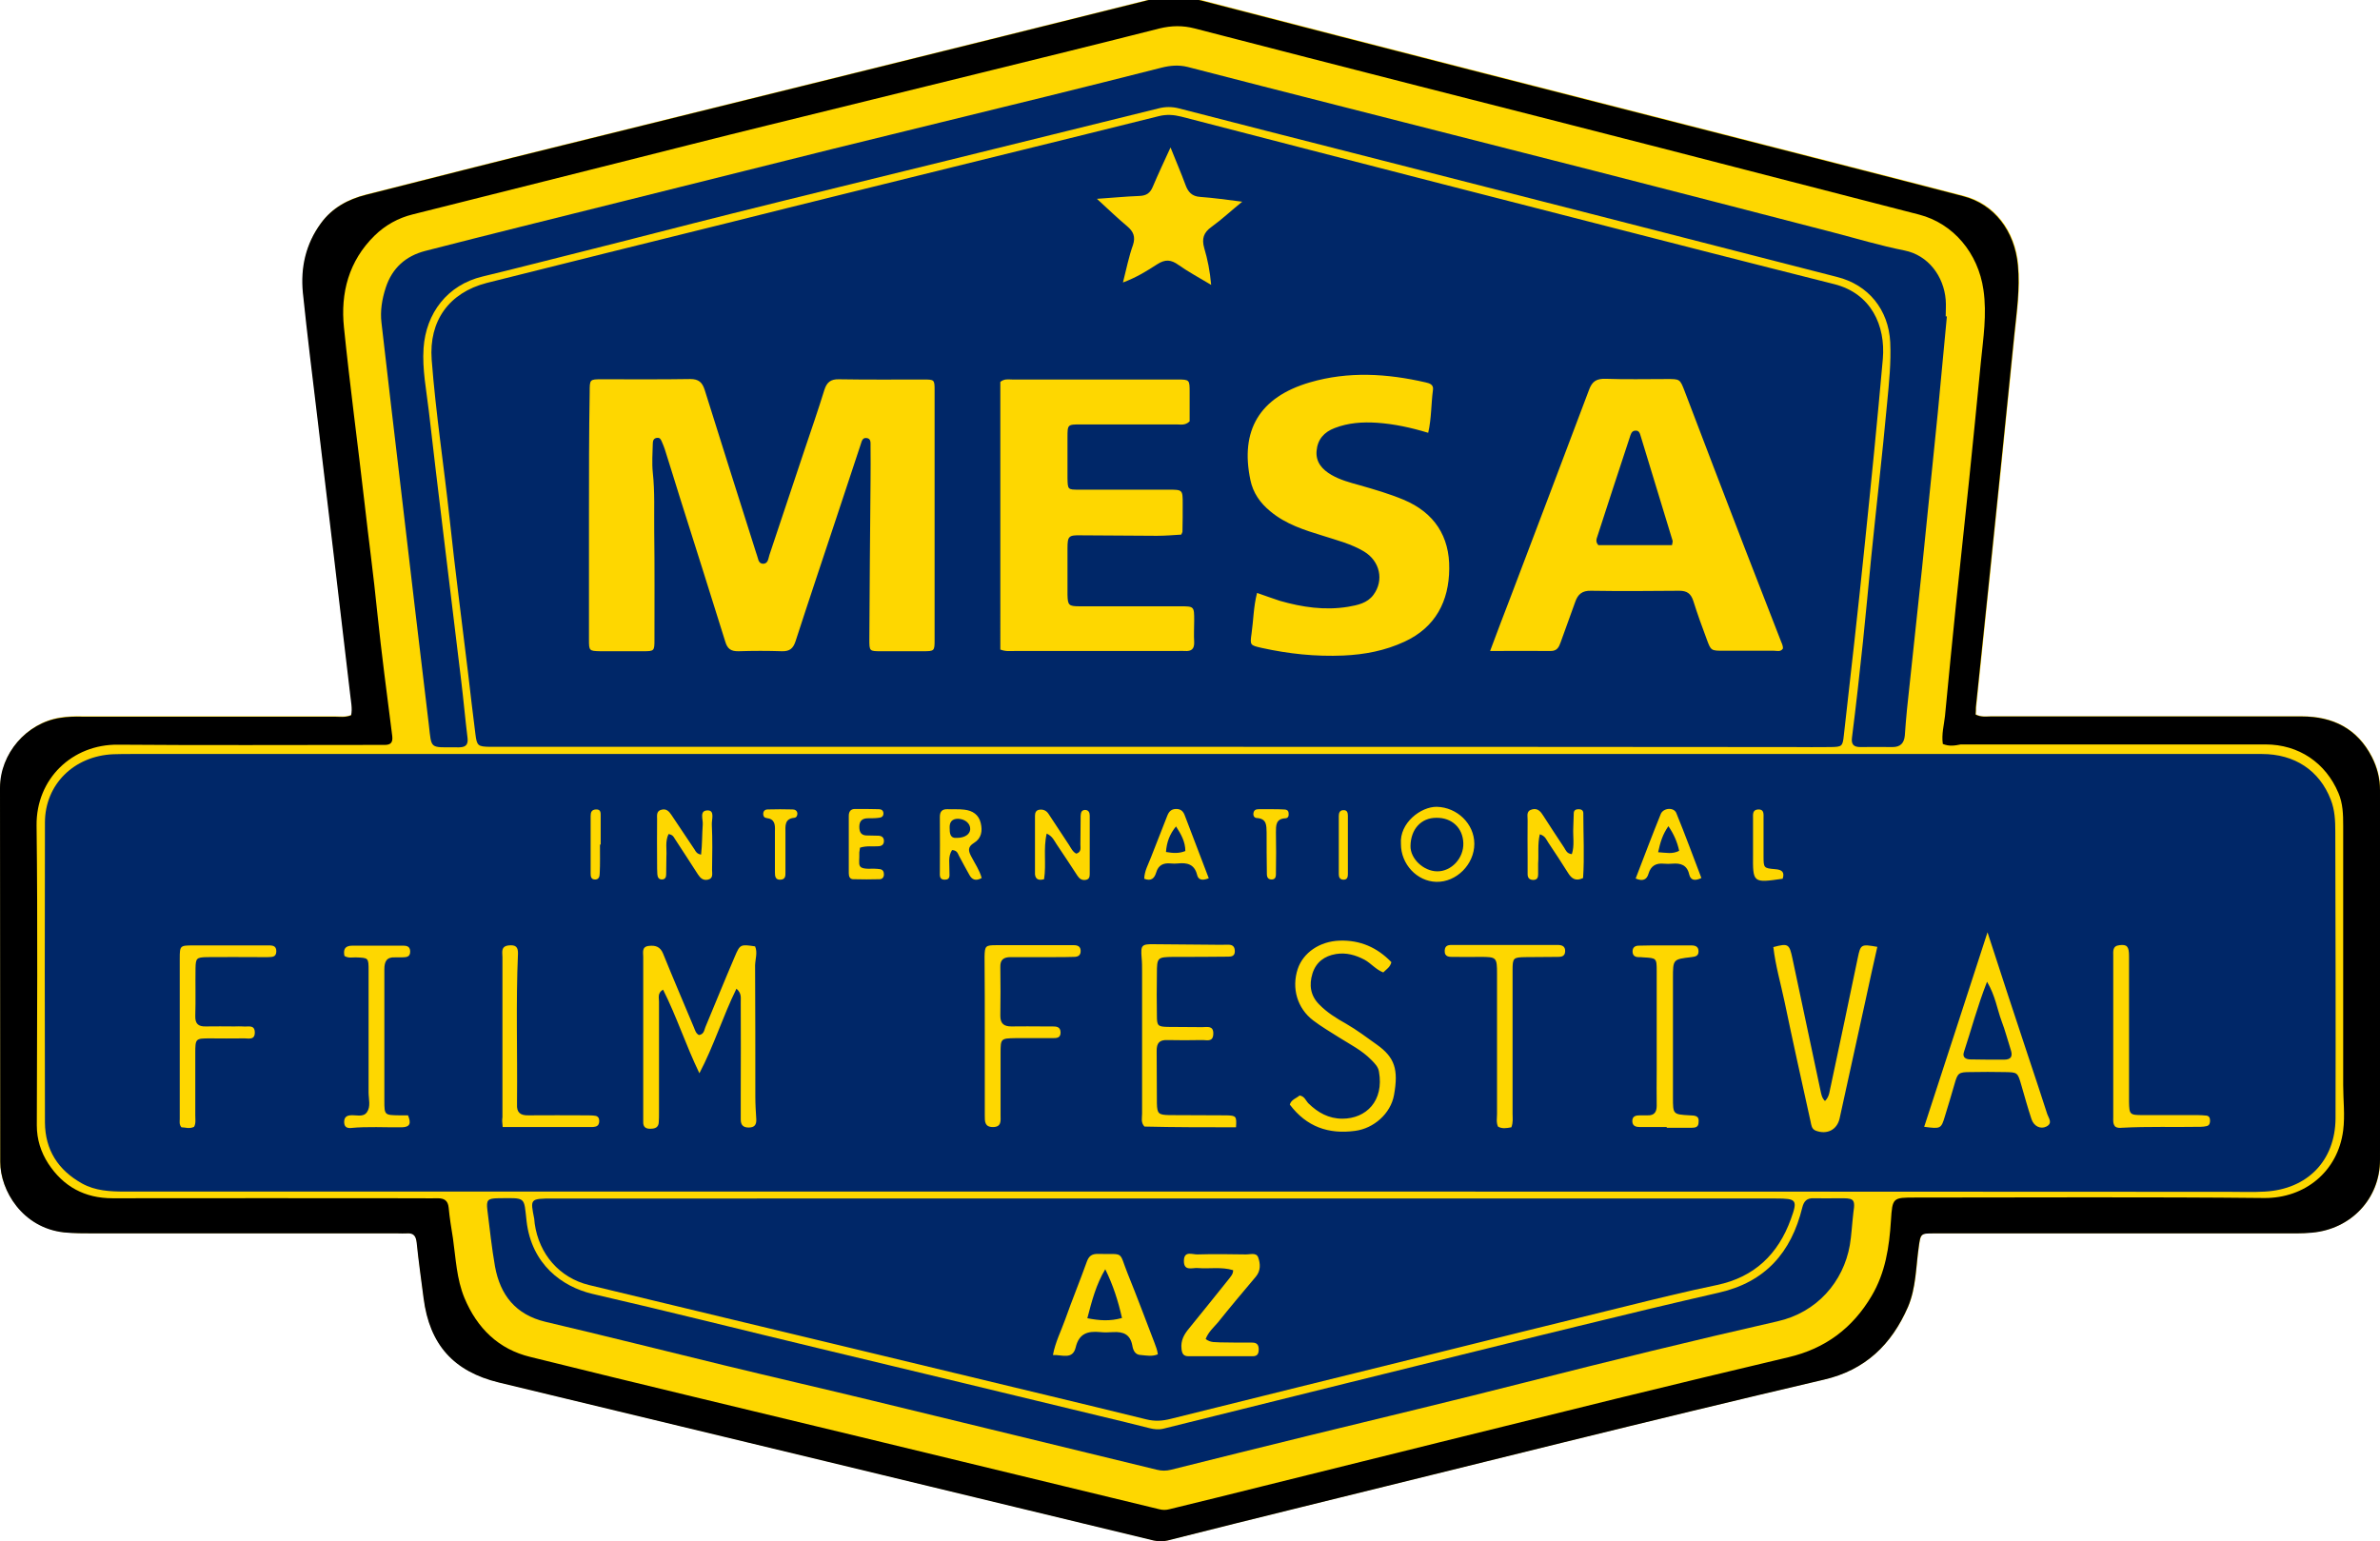
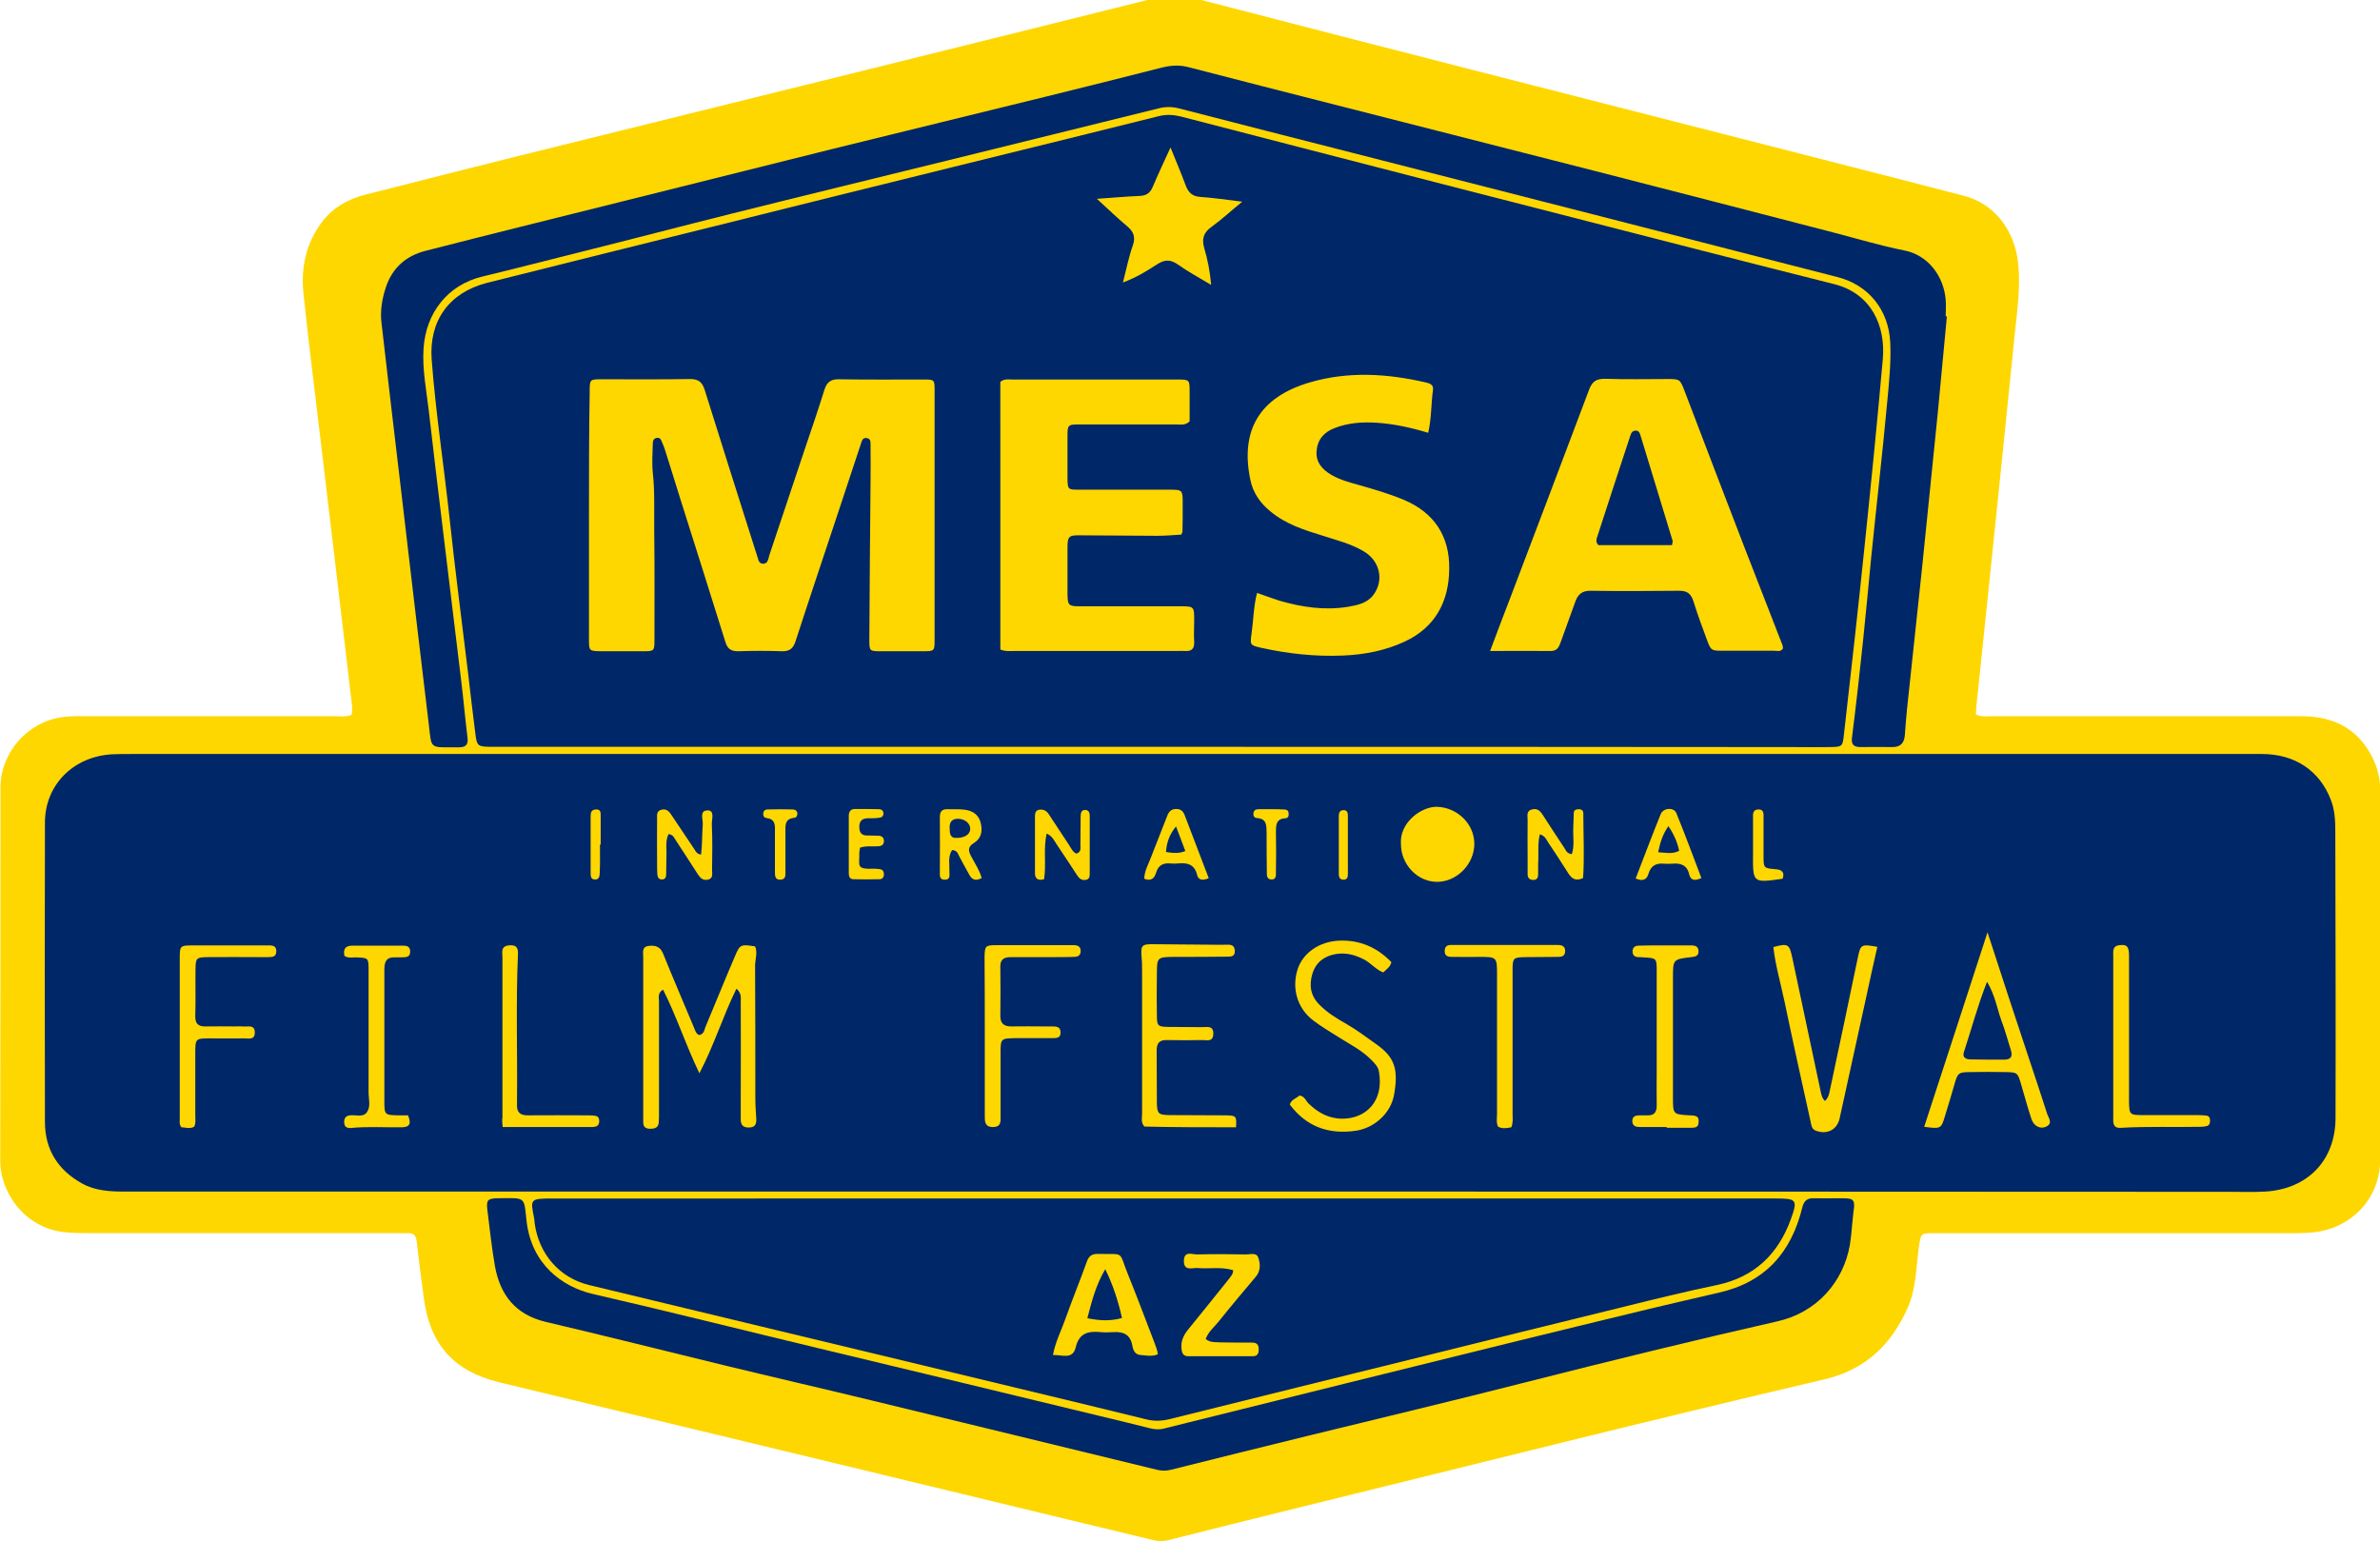
<svg xmlns="http://www.w3.org/2000/svg" id="Layer_1" x="0px" y="0px" viewBox="0 0 995.7 645" style="enable-background:new 0 0 995.7 645;" xml:space="preserve">
  <style type="text/css">	.st0{fill:#FED700;}	.st1{fill:#002768;}</style>
  <g>
    <g id="W3O7CE_00000048460629280768934410000009402489582323748231_">
      <g>
        <path class="st0" d="M826.6,298.9c2.4,1.2,4.4,0.8,6.4,0.8c43.3,0,86.7,0,130,0c13.1,0,23.3,5.1,29.4,17c2.2,4.3,3.4,9,3.4,13.9    c0,51.5,0.1,103,0,154.5c0,16.4-12.1,29.1-28.4,30.6c-2.2,0.2-4.3,0.3-6.5,0.3c-50.5,0-101,0-151.5,0c-5.8,0-5.8,0-6.6,5.8    c-1.2,8.4-1.1,17-4.5,25c-6.9,15.8-17.9,26.4-35.1,30.4c-73.2,17.1-146,35.5-218.9,53.4c-18.6,4.6-37.2,9.2-55.7,13.9    c-2,0.5-3.9,0.4-5.9,0c-91.3-22.1-182.6-44.1-273.9-66.1c-18.9-4.6-29-15.8-31.5-35.3c-1-7.8-2.1-15.5-2.9-23.3    c-0.3-2.6-1.2-4-4-3.8c-1.3,0.1-2.7,0-4,0c-42.3,0-84.7,0-127,0c-4.2,0-8.4,0-12.5-0.4C9.4,513.6,0.1,498,0.1,486    c0.1-52.2,0.1-104.3,0.1-156.5c0-14.3,11-27.1,25.1-29.3c3.1-0.5,6.3-0.6,9.5-0.5c35.2,0,70.3,0,105.5,0c2.1,0,4.3,0.4,6.8-0.6    c0.6-2.8-0.1-5.8-0.4-8.7c-4.5-38.5-9.1-77.1-13.7-115.6c-2.1-17.5-4.3-35.1-6.1-52.6c-1-10.4,1.2-20.3,7.5-28.9    c4.7-6.5,11.4-10.1,19-12c27.3-6.9,54.6-13.9,81.9-20.6c82-20.3,164-40.5,245.9-61c7.4-1.9,14.1-1.6,21.4,0.3    c75.1,19.5,150.3,38.7,225.5,57.9c31.1,8,62.3,15.9,93.4,24c12.9,3.3,21.6,14.5,22.9,29c0.9,9.7-0.5,19.3-1.5,28.9    c-3.5,34.8-7.1,69.6-10.7,104.4c-1.8,17.2-3.6,34.5-5.4,51.7C826.8,296.7,826.7,297.7,826.6,298.9z" />
      </g>
    </g>
    <g id="W3O7CE_00000129190521328096390760000005670253984996625054_">
      <g>
-         <path d="M826.5,299c2.4,1.2,4.4,0.8,6.4,0.8c43.3,0,86.7,0,130,0c13.1,0,23.3,5.1,29.4,17c2.2,4.3,3.4,9,3.4,13.9    c0,51.5,0.1,103,0,154.5c0,16.4-12.1,29.1-28.4,30.6c-2.2,0.2-4.3,0.3-6.5,0.3c-50.5,0-101,0-151.5,0c-5.8,0-5.8,0-6.6,5.8    c-1.2,8.4-1.1,17-4.5,25c-6.9,15.8-17.9,26.4-35.1,30.4c-73.2,17.1-146,35.5-218.9,53.4c-18.6,4.6-37.2,9.2-55.7,13.9    c-2,0.5-3.9,0.4-5.9,0c-91.3-22.1-182.6-44.1-273.9-66.1c-18.9-4.6-29-15.8-31.5-35.3c-1-7.8-2.1-15.5-2.9-23.3    c-0.3-2.6-1.2-4-4-3.8c-1.3,0.1-2.7,0-4,0c-42.3,0-84.7,0-127,0c-4.2,0-8.4,0-12.5-0.4c-17.4-1.9-26.7-17.5-26.7-29.5    C0.1,434,0,381.9,0,329.7c0-14.3,11-27.1,25.1-29.3c3.1-0.5,6.3-0.6,9.5-0.5c35.2,0,70.3,0,105.5,0c2.1,0,4.3,0.4,6.8-0.6    c0.6-2.8-0.1-5.8-0.4-8.7c-4.5-38.5-9.1-77.1-13.7-115.6c-2.1-17.5-4.3-35.1-6.1-52.6c-1-10.4,1.2-20.3,7.5-28.9    c4.7-6.5,11.4-10.1,19-12c27.3-6.9,54.6-13.9,81.9-20.6c82-20.3,164-40.5,245.9-61c7.4-1.9,14.1-1.6,21.4,0.3    c75.1,19.5,150.3,38.7,225.5,57.9c31.1,8,62.3,15.9,93.4,24c12.9,3.3,21.6,14.5,22.9,29c0.9,9.7-0.5,19.3-1.5,28.9    c-3.5,34.8-7.1,69.6-10.7,104.4c-1.8,17.2-3.6,34.5-5.4,51.7C826.6,296.9,826.6,297.9,826.5,299z M812.8,311.3    c-0.6-4.1,0.5-7.9,0.9-11.6c1.5-15.6,3-31.1,4.6-46.7c1.8-17.4,3.7-34.7,5.5-52.1c1.7-16.4,3.3-32.8,4.9-49.2    c1-10.1,2.6-20.1,1.1-30.4c-2.2-15.4-12.6-27.8-26.9-31.5c-35.8-9.2-71.6-18.5-107.3-27.7c-34.2-8.8-68.4-17.5-102.5-26.2    c-31.1-8-62.2-15.9-93.3-24c-5-1.3-9.7-1.2-14.7,0c-25.2,6.4-50.4,12.6-75.6,18.8c-29.4,7.3-58.8,14.4-88.2,21.7    c-21.2,5.2-42.3,10.6-63.4,15.9c-28.4,7.1-56.8,14.3-85.2,21.4c-6.1,1.5-11.5,4.5-16,8.9c-10.8,10.6-14.3,24-12.8,38.4    c2.5,24.5,5.8,48.9,8.6,73.4c1.7,15.2,3.8,30.4,5.3,45.6c1.8,17.4,4.1,34.7,6.3,52c0.3,2.7-0.6,3.7-3.2,3.7c-1.2,0-2.3,0-3.5,0    c-36,0-72,0.2-108-0.1c-19.2-0.2-34.3,14.3-34.1,33.8c0.5,41.8,0.2,83.7,0.1,125.5c0,5.9,1.7,11.2,4.8,16    c6.3,9.6,15.2,14.5,26.9,14.5c43-0.1,86,0,129,0c2.3,0,4.7,0.1,7,0c2.7,0,4.3,0.9,4.6,3.9c0.4,4.3,1.1,8.6,1.8,12.9    c1.2,8.4,1.5,16.9,4.8,24.9c5.3,12.7,14.3,21.5,27.6,24.7c45.9,11.4,91.9,22.3,137.8,33.4c41.7,10.1,83.5,20.2,125.2,30.3    c1.5,0.4,2.9,0.4,4.4,0c13.1-3.2,26.2-6.4,39.3-9.7c49.1-12.2,98.2-24.4,147.4-36.5c24.1-5.9,48.2-11.7,72.3-17.4    c15.3-3.6,26.7-12.1,34.7-25.6c5.8-9.8,7.4-20.5,8.1-31.6c0.6-9.6,0.8-9.6,10.2-9.6c48.7,0,97.3-0.3,146,0.2    c17,0.1,30.8-11.1,33-28.3c0.8-6.4,0-12.6,0-19c0-36.2,0-72.3,0-108.5c0-4.7-0.1-9.3-2-13.7c-5.3-12.6-16.6-20.3-30.5-20.3    c-42.5,0-85,0-127.5,0C817.8,312,815.5,312.4,812.8,311.3z" />
        <path class="st1" d="M497.6,498.6c-148.5,0-296.9,0-445.4,0c-6.2,0-12.3-0.3-17.9-3.4c-10-5.6-15.4-14-15.5-25.5    c-0.1-41.8-0.1-83.7,0-125.5c0-15.9,12.1-27.9,28.6-28.6c2.7-0.1,5.3-0.1,8-0.1c249.8,0,499.6,0,749.4,0c47.2,0,94.3,0,141.5,0    c13.7,0,24.1,6.9,28.8,19.1c1.7,4.3,1.9,8.8,1.9,13.3c0.1,40,0.2,80,0.1,120c-0.1,17.8-11.8,29.7-29.5,30.7c-5,0.3-10,0.1-15,0.1    C787.5,498.6,642.5,498.6,497.6,498.6z M315.9,396c-6.1-0.9-6.3-0.9-8.5,4.3c-4.2,9.8-8.2,19.7-12.3,29.5c-0.5,1.3-0.6,3-2.7,3.3    c-1.3-0.7-1.6-2-2.1-3.2c-4.3-10.3-8.7-20.5-12.9-30.9c-1.2-2.9-3.2-3.5-5.9-3.2c-3.1,0.3-2.4,2.7-2.4,4.6c0,22.5,0,45,0,67.5    c0,0.5,0,1,0,1.5c-0.1,2.2,1.1,3,3.1,2.9c1.8,0,3.3-0.5,3.4-2.7c0.1-1.3,0.1-2.7,0.1-4c0-15.5,0-31,0-46.5c0-1.6-0.7-3.6,1.7-5    c5.7,11.3,9.5,23.2,15.2,35c6.1-11.6,9.8-23.8,15.5-35.4c2.4,2.1,1.7,4.1,1.8,5.8c0.1,12.7,0,25.3,0,38c0,3.7,0,7.3,0,11    c0,2.3,1.1,3.3,3.3,3.3c2.4,0,3.3-1.1,3.2-3.4c-0.2-3.2-0.4-6.3-0.4-9.5c0-18.3,0-36.6-0.1-55C316,401.2,317,398.5,315.9,396z     M763.5,460.7c-1.3-1.3-1.5-2.7-1.8-4c-3.9-18.5-7.9-37.1-11.8-55.6c-1.3-6.1-1.7-6.5-8-4.8c0.9,7.8,3.1,15.3,4.7,22.9    c3.5,16.8,7.2,33.5,10.9,50.2c0.3,1.4,0.4,3,2.1,3.7c4.7,1.8,8.9-0.3,10-5c3.6-16.6,7.3-33.1,10.9-49.7    c1.6-7.4,3.2-14.8,4.9-22.2c-6.8-1.2-7-1.1-8.2,4.7c-3.7,17.7-7.4,35.5-11.2,53.2C765.4,456.3,765.5,458.8,763.5,460.7z     M831.5,390.1c-9,27.7-17.7,54.5-26.5,81.4c6.9,0.9,7.1,0.9,8.7-4.5c1.4-4.5,2.7-8.9,4-13.4c1.3-4.6,1.7-5,6.6-5    c4.8-0.1,9.7-0.1,14.5,0c5.2,0.1,5.3,0.1,6.8,5.3c1.4,4.8,2.7,9.6,4.3,14.4c1,3,3.8,4.3,6.2,3.1c2.8-1.4,1-3.5,0.4-5.2    c-2.5-7.9-5.2-15.8-7.8-23.7C843,425.4,837.4,408.3,831.5,390.1z M582.1,402.6c-5.9-6.1-13-9.3-21.7-9c-8.3,0.3-15.2,5-17.5,11.9    c-2.6,8-0.2,16.4,6.5,21.5c3.4,2.6,7.2,4.8,10.8,7.1c4.6,2.9,9.6,5.4,13.5,9.4c1.4,1.4,2.9,2.9,3.2,4.9    c2.2,12.3-5.4,19.7-15.3,19.7c-5.7,0-10.2-2.5-14.2-6.4c-1.1-1.1-1.6-3-3.7-3.3c-1.4,1.2-3.5,1.7-4.1,3.8    c7,9.3,16.2,12.5,27.3,11c7.8-1,14.9-7.2,16.3-15c1.9-10.6,0.4-15.7-7.2-21.1c-4.2-3-8.3-6.1-12.8-8.7c-4.1-2.3-8-4.7-11.3-8.1    c-3.7-3.7-4.3-8.2-2.8-13c1.5-4.7,5-7.3,9.8-8.1c4.3-0.7,8.2,0.4,12,2.4c2.7,1.5,4.7,4.1,7.8,5.3    C580.1,405.5,581.6,404.7,582.1,402.6z M517.1,471.7c0.3-4.6,0.1-4.9-4-5c-8-0.1-16,0-24-0.1c-4.4-0.1-5-0.6-5.1-4.9    c-0.1-7.3,0-14.6-0.1-22c0-3.2,1.1-4.6,4.4-4.5c4.8,0.1,9.7,0.1,14.5,0c1.9-0.1,4.7,1.1,4.8-2.6c0.1-3.6-2.6-2.8-4.6-2.8    c-4.8-0.1-9.7,0-14.5-0.1c-4.1-0.1-4.5-0.5-4.5-4.7c-0.1-5.8-0.1-11.7,0-17.5c0-6.9,0.2-7,6.9-7.1c7.7,0,15.3,0,23-0.1    c1.4,0,2.7-0.3,2.7-2.2c0-1.8-0.7-2.8-2.7-2.8c-2.5,0.1-5,0-7.5,0c-7.8-0.1-15.6-0.1-23.5-0.2c-5.3-0.1-5.7,0.4-5.3,5.5    c0.2,2,0.2,4,0.2,6c0,19.8,0,39.6,0,59.4c0,1.8-0.6,3.7,1,5.4C491.4,471.7,504.1,471.7,517.1,471.7z M81.2,471.5    c0.8-1.4,0.5-3.1,0.5-4.8c0-8.7,0-17.3,0-26c0-6.1,0.1-6.2,6.1-6.2c4.7,0,9.3,0.1,14,0c1.9-0.1,4.9,1,4.8-2.6    c-0.1-3.4-3.1-2.1-5-2.4c-1.1-0.1-2.3,0-3.5,0c-4,0-8-0.1-12,0c-3.2,0.1-4.5-1.2-4.4-4.4c0.2-6.7,0-13.3,0.1-20    c0.1-4.1,0.4-4.5,4.7-4.6c7.3-0.1,14.7,0,22,0c1.2,0,2.3,0,3.5,0c1.6-0.1,3.5,0.2,3.6-2.3c0.1-2.8-2-2.6-3.8-2.6    c-0.3,0-0.7,0-1,0c-10,0-20,0-30,0c-5.5,0-5.6,0.1-5.6,5.6c0,22.3,0,44.6,0,67c0,1.1-0.3,2.3,0.7,3.5    C77.5,471.7,79.2,472.5,81.2,471.5z M412,433.3c0,11.2,0,22.3,0,33.5c0,2.4-0.1,4.8,3.4,4.8c3.7,0,3.2-2.7,3.2-5    c0-8.7,0-17.3,0-26c0-6,0.1-6.1,6.2-6.2c5.2,0,10.3,0,15.5,0c1.7,0,3.5,0,3.4-2.5c-0.1-2.4-1.9-2.4-3.6-2.4c-1.2,0-2.3,0-3.5,0    c-4.5,0-9-0.1-13.5,0c-3,0-4.6-1.1-4.6-4.4c0.1-6.8,0.1-13.7,0-20.5c-0.1-3.1,1.5-4.1,4.3-4.1c6,0,12,0,18,0c2.8,0,5.7,0,8.5-0.1    c1.8,0,2.9-0.7,2.8-2.7c-0.1-1.7-1.3-2.2-2.8-2.2c-0.7,0-1.3,0-2,0c-10.2,0-20.3,0-30.5,0c-4.5,0-4.8,0.3-4.9,4.8    C412,411.3,412,422.3,412,433.3z M632.3,471.7c0.8-2.1,0.5-3.9,0.5-5.7c0-20,0-40,0-60c0-5.2,0.3-5.4,5.3-5.5    c4.5-0.1,9,0,13.5-0.1c1.5,0,3.1-0.1,3.2-2.3c0.1-2.3-1.5-2.7-3.3-2.7c-14.5,0-29,0-43.5,0c-1.7,0-3.5-0.1-3.6,2.4    c-0.1,2.8,2.1,2.6,3.9,2.6c3.7,0.1,7.3,0,11,0c6.8,0,7,0.2,7,7.1c0,19.5,0,39,0,58.5c0,1.8-0.4,3.6,0.4,5.4    C628.4,472.4,630.2,472.1,632.3,471.7z M697.3,471.6c0,0.1,0,0.2,0,0.3c3.5,0,7,0,10.5,0c1.5,0,2.7-0.3,2.8-2    c0.1-1.2,0.2-2.4-1.2-2.9c-0.8-0.3-1.6-0.2-2.5-0.3c-7-0.4-7-0.4-7-7.5c0-16.6,0-33.3,0-49.9c0-7.9,0-7.9,7.7-8.8    c1.6-0.2,3-0.4,3-2.4c0-2-1.3-2.5-3-2.5c-4.2,0-8.3,0-12.5,0c-3.2,0-6.3,0-9.5,0.1c-1.5,0-2.6,0.7-2.6,2.4c0,1.7,1,2.4,2.5,2.4    c0.7,0,1.3,0,2,0.1c5.5,0.3,5.6,0.3,5.6,5.7c0,13.8,0,27.6,0,41.4c0,5-0.1,10,0,15c0,2.7-1.1,4.1-3.8,4c-1,0-2,0-3,0    c-1.8,0-3.5,0.2-3.4,2.6c0.1,2,1.7,2.3,3.2,2.3C690,471.6,693.7,471.6,697.3,471.6z M170.7,466.7c-1.4,0-2.6,0-3.7,0    c-6.1-0.1-6.2-0.1-6.2-6.1c0-10,0-20,0-30c0-8.3,0-16.7,0-25c0-3.2,0.9-5.2,4.5-5c0.8,0,1.7,0,2.5,0c1.8-0.1,3.9,0.2,3.8-2.6    c-0.1-2.4-2-2.3-3.7-2.3c-6.8,0-13.7,0-20.5,0c-3.3,0-3.8,1.8-3.3,4.3c1.6,1,3.2,0.6,4.6,0.6c5.5,0.2,5.5,0.1,5.5,5.6    c0,17,0,34,0,50.9c0,2.8,1,5.9-0.7,8.3c-1.6,2.3-4.7,1-7.1,1.3c-1.9,0.2-2.5,1.4-2.4,3.1c0.1,1.7,1.1,2.3,2.7,2.2    c7.1-0.7,14.3-0.2,21.5-0.3C171.7,471.6,172,469.9,170.7,466.7z M884.9,471.4c0.8,0.6,1.9,0.6,2.8,0.5c11-0.6,22-0.2,33-0.4    c0.8,0,1.7-0.1,2.5-0.3c1.2-0.3,1.4-1.3,1.4-2.3c0-1.1-0.4-2-1.6-2.1c-1.2-0.1-2.3-0.2-3.5-0.2c-7.7,0-15.3,0-23,0    c-5.5,0-5.7-0.2-5.8-5.6c0-5.5,0-11,0-16.5c0-14.8,0-29.7,0-44.5c0-4-0.9-4.9-4-4.5c-3,0.3-2.6,2.6-2.6,4.5c0,22.5,0,45,0,67.5    C884.1,468.9,883.9,470.2,884.9,471.4z M210.3,471.6c12.8,0,25.1,0,37.4,0c0.5,0,1-0.1,1.5-0.2c1.1-0.3,1.5-1.2,1.5-2.3    c0-1.1-0.4-2-1.6-2.2c-1.3-0.2-2.7-0.2-4-0.2c-8,0-16-0.1-24,0c-3.4,0.1-5-1.2-4.8-4.6c0-0.5,0-1,0-1.5c0.2-20.5-0.5-41,0.4-61.5    c0.1-2.9-1-3.8-3.9-3.5c-3.4,0.4-2.6,2.9-2.6,4.9c0,22.3,0,44.7,0,67C210,468.6,210.1,469.8,210.3,471.6z M644.2,349.1    c2.3,0.7,2.7,2.2,3.5,3.4c2.9,4.3,5.7,8.6,8.4,12.9c1.4,2.2,3.1,3.5,6.2,2c0.6-8.9,0.1-18,0.1-27.1c0-1.3-0.9-1.7-2-1.7    c-1.2,0-2,0.5-2,1.7c-0.1,2-0.1,4-0.2,6c-0.2,3.7,0.6,7.5-0.6,11.1c-2.1-0.2-2.5-1.6-3.2-2.7c-2.9-4.4-5.9-8.9-8.7-13.3    c-1.1-1.8-2.4-3.4-4.8-2.7c-2.6,0.7-1.7,2.9-1.8,4.6c-0.1,5.2,0,10.3,0,15.5c0,2.3,0,4.7,0,7c0,1.6,0.8,2.4,2.5,2.4    c1.6-0.1,1.9-1.1,1.9-2.4c0-1.5,0-3,0-4.5C643.8,357.3,643.2,353.3,644.2,349.1z M586.1,353.2c0,8.4,6.7,15.6,14.8,15.8    c8.4,0.2,15.9-7.3,15.9-15.9c0-8.4-7.2-15.3-15.7-15.5C594.5,337.5,585.4,344.3,586.1,353.2z M436.8,367.9    c1-6.4-0.4-12.7,1.1-19.1c2.4,1.1,3.1,2.9,4.1,4.4c3,4.4,5.9,8.9,8.8,13.3c0.8,1.2,1.8,1.9,3.3,1.7c1.6-0.2,1.8-1.3,1.8-2.5    c0-8.2,0-16.3,0-24.5c0-1.2-0.5-2.3-2-2.3c-1.6,0.1-1.7,1.3-1.8,2.5c-0.1,4,0,8-0.1,12c0,1.4,0.5,3.1-1.7,3.8    c-1.5-0.7-2.2-2.3-3.1-3.7c-2.8-4.3-5.7-8.6-8.5-12.9c-0.9-1.4-2.2-2-3.8-1.8c-1.5,0.2-1.9,1.3-1.9,2.5c0,8.2,0,16.3,0,24.5    C433.2,368,434.6,368.5,436.8,367.9z M279.7,349c1.7,0.3,2.1,1.1,2.5,1.8c3.3,5,6.5,10,9.8,15.1c1,1.5,2.1,2.6,4.1,2.2    c2.4-0.5,1.8-2.5,1.8-4.1c0.1-6.3,0.2-12.7-0.1-19c-0.1-2.1,1.3-5.8-1.6-5.9c-3.8-0.1-2,3.8-2.2,5.9c-0.3,4.2-0.2,8.4-0.7,12.6    c-1.7-0.3-2.2-1.2-2.7-2.1c-3.2-4.8-6.5-9.7-9.7-14.5c-1-1.5-2.1-2.7-4.1-2.2c-2.3,0.5-1.9,2.5-1.9,4c-0.1,6.2,0,12.3,0,18.5    c0,1.5,0,3,0.1,4.5c0.1,1.3,0.6,2.3,2.1,2.2c1.3-0.1,1.6-1.1,1.6-2.2c0.1-2.5,0-5,0.1-7.5C279,355.3,278.2,352.1,279.7,349z     M711.8,367.4c-3.5-9.1-6.8-18.2-10.5-27.2c-1-2.5-5.4-2.2-6.5,0.4c-3.6,8.9-7,17.9-10.5,27c3,1.3,4.7,0.5,5.4-2.1    c1-3.3,3.2-4.4,6.4-4.1c1.2,0.1,2.3,0.1,3.5,0c3.5-0.3,6.2,0.5,7.1,4.5C707.3,368.4,709.1,368.7,711.8,367.4z M505.7,367.5    c-3.4-9-6.7-17.6-10-26.2c-0.6-1.7-1.6-2.8-3.6-2.8c-2,0-3,1-3.7,2.7c-2.3,5.9-4.6,11.7-6.9,17.6c-1.1,2.9-2.7,5.6-2.8,8.9    c3,1.2,4.3-0.3,5-2.6c0.9-3.1,3-4.1,6.1-3.8c1,0.1,2,0.1,3,0c3.8-0.4,6.9,0.3,8,4.7C501.3,368.2,502.9,368.6,505.7,367.5z     M398.3,355.7c2.1,0.1,2.4,1.4,2.9,2.4c1.4,2.6,2.8,5.3,4.3,7.9c1.1,2.1,2.7,2.8,5.2,1.4c-0.9-3.3-2.8-6-4.3-8.9    c-1.3-2.4-1.7-4.1,1.1-5.8c3.1-1.9,3.6-5,2.8-8.3c-0.8-3.5-3.4-5.2-6.8-5.6c-2.3-0.3-4.7-0.1-7-0.2c-2.3-0.1-3.3,0.9-3.3,3.2    c0.1,7.7,0,15.3,0,23c0,1.4-0.3,3.3,2,3.3c2.7,0,1.9-2.1,2-3.6C397.3,361.5,396.5,358.5,398.3,355.7z M359.8,354.7    c2.8-0.9,5.4-0.4,7.8-0.6c1.4-0.1,2.2-0.8,2.2-2.2c0-1.4-0.8-2.1-2.2-2.2c-1.5,0-3-0.1-4.5-0.1c-2.5,0.1-3.6-1-3.6-3.6    c0-2.6,1.3-3.6,3.7-3.6c1.5,0,3,0,4.5-0.2c1.1-0.1,1.9-0.6,1.9-1.8c0-1.3-0.9-1.8-1.9-1.8c-3.3-0.1-6.7-0.1-10-0.1    c-1.9,0-2.6,1.2-2.6,2.9c0,8,0,16,0,24c0,1.3,0.4,2.5,1.9,2.5c3.7,0.1,7.3,0.1,11,0c1.1,0,1.8-0.8,1.8-2c0-1.1-0.4-2-1.6-2.2    c-0.8-0.1-1.7-0.2-2.5-0.2c-7.9,0.3-6-1.2-6.2-6.8C359.5,356.3,359.7,355.7,359.8,354.7z M745.8,367.7c0.9-2.8-0.3-3.8-3.1-4    c-4.8-0.4-4.9-0.5-4.9-5.4c0-5.3,0-10.7,0-16c0-1.6,0.3-3.7-2.2-3.6c-2.5,0.1-2.2,2.1-2.2,3.7c0,5,0,10,0,15    C733.3,369.5,733.3,369.5,745.8,367.7z M324.2,355.7c0,3.1,0,6.3,0,9.4c0,1.6,0.2,3.1,2.3,3c2.2-0.1,2.1-1.7,2.1-3.2    c0-5.5,0-10.9,0-16.4c0-2.8-0.5-5.9,3.7-6.3c0.9-0.1,1.3-0.9,1.3-1.8c-0.1-1.2-1-1.7-2-1.7c-3.5-0.1-7-0.1-10.4,0    c-1.1,0-1.9,0.6-1.9,1.9c0,1,0.5,1.6,1.4,1.7c3.5,0.4,3.6,2.8,3.5,5.4C324.2,350.4,324.2,353,324.2,355.7z M532.1,338.6    C532.1,338.6,532.1,338.6,532.1,338.6c-1.8,0-3.7,0-5.5,0c-1.1,0-2,0.3-2.2,1.6c-0.2,1.2,0.4,2.1,1.5,2.1c4.2,0.3,3.9,3.3,4,6.1    c0,5.5,0,11,0.1,16.5c0,1.3-0.1,2.9,1.7,3.1c2.3,0.2,2.1-1.7,2.1-3.1c0.1-5.5,0.1-11,0-16.5c0-3-0.1-5.8,4-6    c1.3-0.1,1.4-1.2,1.3-2.2c-0.1-1.3-1.1-1.5-2.2-1.5C535.4,338.6,533.8,338.6,532.1,338.6z M251,353.4c0.1,0,0.2,0,0.3,0    c0-4,0-8,0-12c0-1.3,0.1-2.8-2-2.7c-1.8,0.1-2.2,1.2-2.2,2.7c0,8,0,16,0,24c0,1.2,0.1,2.5,1.6,2.6c1.8,0.2,2.2-1.2,2.2-2.6    C251.1,361.4,251,357.4,251,353.4z M563.9,353.7c0-4.1,0-8.3,0-12.4c0-1.2-0.3-2.4-1.9-2.3c-1.5,0-1.9,1.2-1.9,2.4    c0,8.1,0,16.2,0,24.4c0,1.2,0.4,2.3,2,2.3c1.6,0,1.8-1.2,1.8-2.4C563.9,361.6,563.9,357.7,563.9,353.7z" />
        <path class="st1" d="M484.9,312.5c-92.5,0-185,0-277.5,0c-0.8,0-1.7,0-2.5,0c-4.9-0.1-5.4-0.4-6-5.3c-1.1-8.6-2.1-17.2-3.1-25.8    c-2.6-21.5-5.4-42.9-7.7-64.4c-2.4-22.2-5.8-44.2-7.5-66.5c-1.2-16.2,7.2-28,23-32.1C237,110,270.5,101.7,304,93.4    C339,84.6,374.1,76,409.2,67.3c25.2-6.2,50.4-12.4,75.6-18.7c3.2-0.8,6.2-0.6,9.4,0.2c18,4.7,36.1,9.3,54.1,14    c36.4,9.4,72.9,18.8,109.3,28.1c36.6,9.4,73.2,18.8,109.8,28c15.4,3.9,21.5,17.3,20.3,31.3c-2.3,26-4.9,52-7.6,78    c-2.7,26.5-5.7,52.9-8.7,79.4c-0.5,4.8-0.8,4.9-5.5,5c-5.3,0.1-10.7,0-16,0C661.6,312.5,573.3,312.5,484.9,312.5    C484.9,312.5,484.9,312.5,484.9,312.5z M246.4,215.6c0,17.3,0,34.7,0,52c0,4.7,0.1,4.8,4.7,4.9c6,0,12,0,18,0    c4.6,0,4.7-0.1,4.7-4.8c0-15.2,0.1-30.3-0.1-45.5c-0.1-8.2,0.3-16.3-0.6-24.5c-0.4-4-0.1-8,0-12c0-1.2,0.3-2.4,1.9-2.5    c1.3-0.1,1.6,1,2,1.9c0.4,0.9,0.8,1.9,1.1,2.8c2.1,6.8,4.3,13.6,6.4,20.5c6.3,20,12.7,40,18.9,60c0.9,3.1,2.4,4.2,5.7,4.1    c6-0.2,12-0.2,18,0c3.2,0.1,4.7-1.1,5.7-4.1c5.6-17.3,11.4-34.5,17.1-51.7c3.4-10.3,6.8-20.5,10.2-30.8c0.4-1.2,0.7-2.9,2.5-2.6    c1.8,0.2,1.6,1.9,1.6,3.2c0.1,5,0,10,0,15c-0.2,22-0.4,44-0.5,66c0,5,0,5,5,5c5.8,0,11.7,0,17.5,0c4.7,0,4.8-0.1,4.8-4.7    c0-34.8,0-69.7,0-104.5c0-4.4-0.1-4.5-4.5-4.5c-11.8,0-23.7,0.1-35.5-0.1c-3.5-0.1-5.1,1.3-6.1,4.4c-2.6,8.4-5.5,16.8-8.3,25.1    c-4.9,14.7-9.8,29.4-14.7,44c-0.5,1.5-0.5,3.7-2.7,3.7c-2.1-0.1-2-2.4-2.6-3.8c-0.1-0.3-0.2-0.6-0.3-0.9    c-7.2-22.7-14.4-45.4-21.5-68.1c-1-3.1-2.5-4.5-6-4.5c-12.3,0.2-24.7,0.1-37,0.1c-5.1,0-5.1,0-5.1,5.4    C246.4,181.3,246.4,198.4,246.4,215.6z M623.4,272.4c9.1,0,17.3-0.1,25.4,0c2.6,0,3.4-1.6,4.1-3.6c2-5.6,4.1-11.3,6.1-16.9    c1.1-3.2,2.9-4.8,6.6-4.7c12.3,0.2,24.7,0.1,37,0c3.2,0,4.8,1.2,5.8,4.2c1.7,5.4,3.6,10.7,5.6,16c1.8,4.9,1.8,4.9,7.2,4.9    c7,0,14,0,21,0c1.2,0,2.7,0.6,3.7-0.9c0.1-1.2-0.5-2.3-0.9-3.3c-5.1-13-10.1-26.1-15.2-39.1c-8.4-21.8-16.7-43.5-25-65.3    c-2-5.2-2-5.1-7.6-5.1c-8.5,0-17,0.2-25.5-0.1c-3.7-0.1-5.6,1-6.9,4.6c-10.9,29-21.9,57.9-32.9,86.9    C629.1,257.2,626.4,264.4,623.4,272.4z M418.5,271.8c2.3,0.9,4.3,0.6,6.2,0.6c22.7,0,45.3,0,68,0c1,0,2-0.1,3,0    c2.7,0.2,4-0.8,3.9-3.7c-0.2-3,0-6,0-9c0-6,0-6-6-6c-14,0-28,0-42,0c-4.5,0-4.9-0.5-5-4.8c0-6.5,0-13,0-19.5c0-5,0.5-5.5,5.4-5.4    c10.7,0,21.3,0.2,32,0.2c3.5,0,6.9-0.3,10.2-0.5c0.3-0.7,0.5-1,0.5-1.3c0.1-3.8,0.1-7.7,0.1-11.5c0-6,0-6-6-6    c-12.5,0-25,0-37.5,0c-4.6,0-4.6-0.1-4.7-4.8c0-5.7,0-11.3,0-17c0-5.5,0-5.5,5.6-5.5c13.3,0,26.7,0,40,0c1.8,0,3.7,0.5,5.5-1.3    c0-3.9,0-8,0-12.2c0-5.2,0-5.3-5.2-5.3c-23,0-46,0-69,0c-1.6,0-3.3-0.4-5,1C418.5,196.8,418.5,234.1,418.5,271.8z M525.9,248.1    c-1.5,5.8-1.5,11.4-2.3,17c-0.7,4.9-0.6,4.9,4.2,6c11.3,2.5,22.6,3.7,34.2,3.2c8.9-0.4,17.4-2,25.6-5.8c13-6,18.6-17,18.7-30.5    c0.2-13.5-6.2-23.5-19.1-28.9c-6-2.5-12.2-4.3-18.5-6.1c-4-1.1-8.1-2.2-11.7-4.3c-3.8-2.2-6.6-5.3-6.2-10    c0.4-4.8,3.1-7.9,7.6-9.6c5.7-2.2,11.6-2.6,17.7-2.2c7.2,0.5,14.1,2,21.4,4.2c1.4-6.1,1.2-12.1,2-18c0.3-2.2-1.4-2.7-3.1-3.1    c-16.1-3.7-32.3-4.7-48.4,0c-21.2,6.2-29.2,20.2-24.9,40.8c1.1,5.4,4.1,9.7,8.4,13.2c6.5,5.4,14.2,7.8,22,10.2    c5.9,1.9,11.9,3.4,17.2,6.6c6.6,4,8.4,12,3.9,18.1c-2.6,3.5-6.6,4.3-10.6,5c-9.7,1.6-19.2,0.2-28.6-2.5    C532.4,250.4,529.3,249.3,525.9,248.1z M469.8,118.2c5.9-2.2,10.1-4.9,14.3-7.6c3.4-2.2,5.8-2,9,0.3c4.1,2.9,8.6,5.3,13.6,8.3    c-0.5-5.8-1.5-10.7-2.9-15.4c-1.1-3.9-0.3-6.5,3.1-8.9c4.3-3.1,8.1-6.7,12.8-10.5c-6.4-0.8-11.9-1.6-17.5-2    c-3.6-0.2-5.2-2.1-6.3-5.2c-1.8-4.9-3.9-9.7-6.2-15.5c-2.8,6.1-5.2,11.2-7.4,16.4c-1.1,2.7-2.7,3.8-5.7,3.9    c-5.7,0.2-11.4,0.8-17.7,1.2c4.6,4.2,8.5,8,12.7,11.5c2.6,2.2,3.5,4.4,2.4,7.8C472.3,107.2,471.3,112.3,469.8,118.2z" />
        <path class="st1" d="M487,501.5c85.3,0,170.7,0,256,0c8.6,0,9.2,0.5,6.2,8.7c-5.3,14.6-15.2,24.2-30.9,27.5    c-13,2.7-26,5.9-38.9,9.1c-27.8,6.8-55.6,13.7-83.4,20.6c-35.4,8.7-70.8,17.5-106.2,26.3c-3.5,0.9-6.7,1.1-10.3,0.2    c-26.8-6.6-53.7-13-80.6-19.5c-31.7-7.6-63.4-15.3-95.2-22.9c-19.1-4.6-38.2-9.2-57.3-13.8c-12.3-3-20.9-12.9-22.7-25.7    c-0.1-0.7-0.1-1.3-0.2-2c-1.6-8.3-2-8.5,7.9-8.5C316.6,501.5,401.8,501.5,487,501.5z M484.4,566.7c-0.2-1.7-0.8-3.2-1.4-4.8    c-3.7-9.6-7.3-19.3-11.2-28.9c-3.9-9.7-1.1-8.1-12.3-8.3c-2.5-0.1-3.9,0.7-4.8,3.2c-2.9,8.1-6.2,16.1-9.1,24.3    c-1.7,4.8-4.1,9.4-5.1,14.8c3.7-0.2,8.2,2.1,9.5-3.1c1.4-6,5.1-7,10.3-6.5c1.8,0.2,3.7,0.1,5.5,0c4.1-0.2,7,0.9,7.9,5.5    c0.3,1.8,1,4.1,3.7,4.1C479.6,567.2,482,567.7,484.4,566.7z M504.4,560.3c1.1-2.9,3.3-4.8,5.1-6.9c5.2-6.5,10.5-12.8,15.9-19.2    c2.1-2.5,1.9-5.4,1-8c-0.8-2.3-3.5-1.2-5.4-1.3c-6.7-0.1-13.3-0.2-20,0c-2.1,0.1-5.6-1.7-5.7,2.6c-0.1,4.6,3.5,2.9,5.8,3.1    c4.9,0.4,9.9-0.6,14.8,0.9c0,1.7-1,2.6-1.8,3.7c-5.5,6.9-11,13.7-16.6,20.6c-2.1,2.5-3.6,5.1-3.2,8.6c0.2,2,0.8,3.1,2.9,3.1    c9,0,18,0,26.9,0c2,0,2.5-1.1,2.5-2.9c0-1.9-0.8-2.8-2.7-2.8c-4.5,0-9,0-13.5-0.1C508.7,561.5,506.6,562,504.4,560.3z" />
        <path class="st1" d="M814.5,132.4c-1.3,13.4-2.5,26.8-3.8,40.3c-2.2,21.7-4.4,43.4-6.6,65.1c-2.1,19.7-4.2,39.4-6.3,59.1    c-0.4,3.6-0.6,7.3-0.9,10.9c-0.3,3.1-1.8,4.8-5.1,4.8c-4.5-0.1-9,0-13.5,0c-2.7,0-3.9-1-3.5-4c1.7-13.4,3.2-26.8,4.6-40.2    c1.2-11.6,2.3-23.2,3.4-34.8c2.2-21.7,4.7-43.3,6.7-65c0.8-8.4,1.7-16.9,1.3-25.4c-0.7-13.6-9.1-24-22.2-27.3    c-34.2-8.7-68.3-17.6-102.5-26.3c-33.2-8.5-66.4-17-99.7-25.5c-24.3-6.2-48.7-12.4-73-18.7c-3-0.8-5.9-0.8-8.9,0    c-29.4,7.3-58.8,14.5-88.3,21.8c-29.9,7.4-59.8,14.6-89.7,22.1c-21.2,5.3-42.2,10.8-63.4,16.1c-13.7,3.4-27.4,7-41.2,10.3    c-14.7,3.5-23.7,15.3-24.7,30c-0.6,8.9,1.2,17.6,2.2,26.3c1.8,16,3.8,32.1,5.7,48.1c2.6,21.5,5.2,43,7.8,64.4    c1,8.1,1.7,16.2,2.7,24.3c0.3,2.6-0.6,3.8-3.2,3.9c-0.5,0-1,0.1-1.5,0c-11.3,0-10.3,0.9-11.5-9.5c-4-33.2-7.9-66.4-11.8-99.7    c-2.7-22.8-5.4-45.6-8-68.4c-0.6-5,0.2-9.9,1.8-14.8c2.7-8.2,8.4-13.2,16.5-15.3c26.8-6.9,53.6-13.5,80.4-20.2    c30-7.5,60.1-15,90.1-22.5c29.9-7.4,59.8-14.6,89.7-22c16-3.9,32-8,47.9-12c3.6-0.9,7.1-1.2,10.8-0.3c20.8,5.4,41.6,10.7,62.4,16    c36,9.2,71.9,18.3,107.9,27.5c33.2,8.5,66.4,17.1,99.6,25.7c10,2.6,19.9,5.6,30,7.6c10.1,2,16.5,10.9,17.3,20.6    c0.2,2.3,0,4.7,0,7C814.2,132.4,814.4,132.4,814.5,132.4z" />
        <path class="st1" d="M775.4,507.2c-0.6,5.2-0.8,9.6-1.5,13.8c-2.7,15.4-13.8,28.2-30.3,31.9c-35.2,8-70.3,16.6-105.3,25.5    c-30.2,7.7-60.4,14.9-90.7,22.3c-19.2,4.7-38.5,9.5-57.7,14.3c-2,0.5-3.9,0.5-5.9,0c-39.6-9.6-79.2-19.3-118.9-28.9    c-20.6-5-41.1-9.7-61.7-14.7c-25.1-6.1-50.1-12.4-75.2-18.3c-12.5-3-18.9-11.2-21.1-23.1c-1.4-7.9-2.2-15.8-3.2-23.7    c-0.5-4.1,0.1-4.8,4.2-4.9c12.2-0.1,11-0.9,12.2,9.6c2.1,18.1,14.9,27.4,27.5,30.4c31.8,7.3,63.4,15.3,95.2,22.9    c39.2,9.4,78.3,18.8,117.5,28.3c6.8,1.6,13.6,3.3,20.4,5c2,0.5,3.9,0.7,5.9,0.2c25.4-6.3,50.7-12.6,76.1-18.9    c32.5-8,64.9-16.1,97.4-24c19.6-4.8,39.1-9.5,58.8-14c19.4-4.4,30.3-16.8,34.9-35.6c0.7-2.8,2-4,4.8-3.9c3.5,0.1,7,0,10.5,0    C775,501.4,776.4,501.2,775.4,507.2z" />
        <path class="st1" d="M831.3,410.8c3.5,5.9,4.2,11.4,6.1,16.5c1.5,3.9,2.5,7.9,3.8,11.9c0.9,2.7,0.3,4.2-2.8,4.2    c-4.7,0-9.3,0-14-0.1c-1.9,0-3.5-0.8-2.8-3C824.7,430.9,827.2,421.3,831.3,410.8z" />
-         <path class="st1" d="M600.9,342.2c6.5-0.1,11.1,4.2,11.3,10.6c0.2,6.3-5,11.9-11,11.8c-5.7-0.1-11.2-5.3-11.1-10.6    C590.2,347,594.5,342.2,600.9,342.2z" />
        <path class="st1" d="M693.7,356.6c0.9-4.2,1.9-7.5,4.3-10.9c2.3,3.4,3.7,6.6,4.5,10.3C699.7,357.5,697,356.8,693.7,356.6z" />
-         <path class="st1" d="M495.9,356.1c-2.7,1.1-5.2,0.9-8.1,0.4c0.3-4.1,1.5-7.4,4.2-10.7C494.2,349.2,495.9,352.3,495.9,356.1z" />
+         <path class="st1" d="M495.9,356.1c-2.7,1.1-5.2,0.9-8.1,0.4c0.3-4.1,1.5-7.4,4.2-10.7z" />
        <path class="st1" d="M400.4,350.6c-3,0.3-3.1-2-3.1-4.2c-0.1-2.3,0.9-3.8,3.5-3.8c3,0.1,5.2,2,5.1,4.4    C405.8,349.1,403.6,350.6,400.4,350.6z" />
        <path class="st1" d="M699.5,228.1c-10.5,0-20.8,0-30.8,0c-1-1.1-0.9-2-0.7-2.8c4.6-14.1,9.1-28.1,13.8-42.2    c0.4-1.2,0.7-2.8,2.3-2.9c1.8-0.2,2,1.4,2.4,2.6c4.4,14.4,8.8,28.9,13.2,43.3C699.9,226.5,699.7,226.8,699.5,228.1z" />
        <path class="st1" d="M462.4,531.1c3.3,6.7,5.4,13.3,7,20.4c-5,1.4-9.4,1.1-14.5,0.1C456.8,544.3,458.6,537.4,462.4,531.1z" />
      </g>
    </g>
  </g>
</svg>